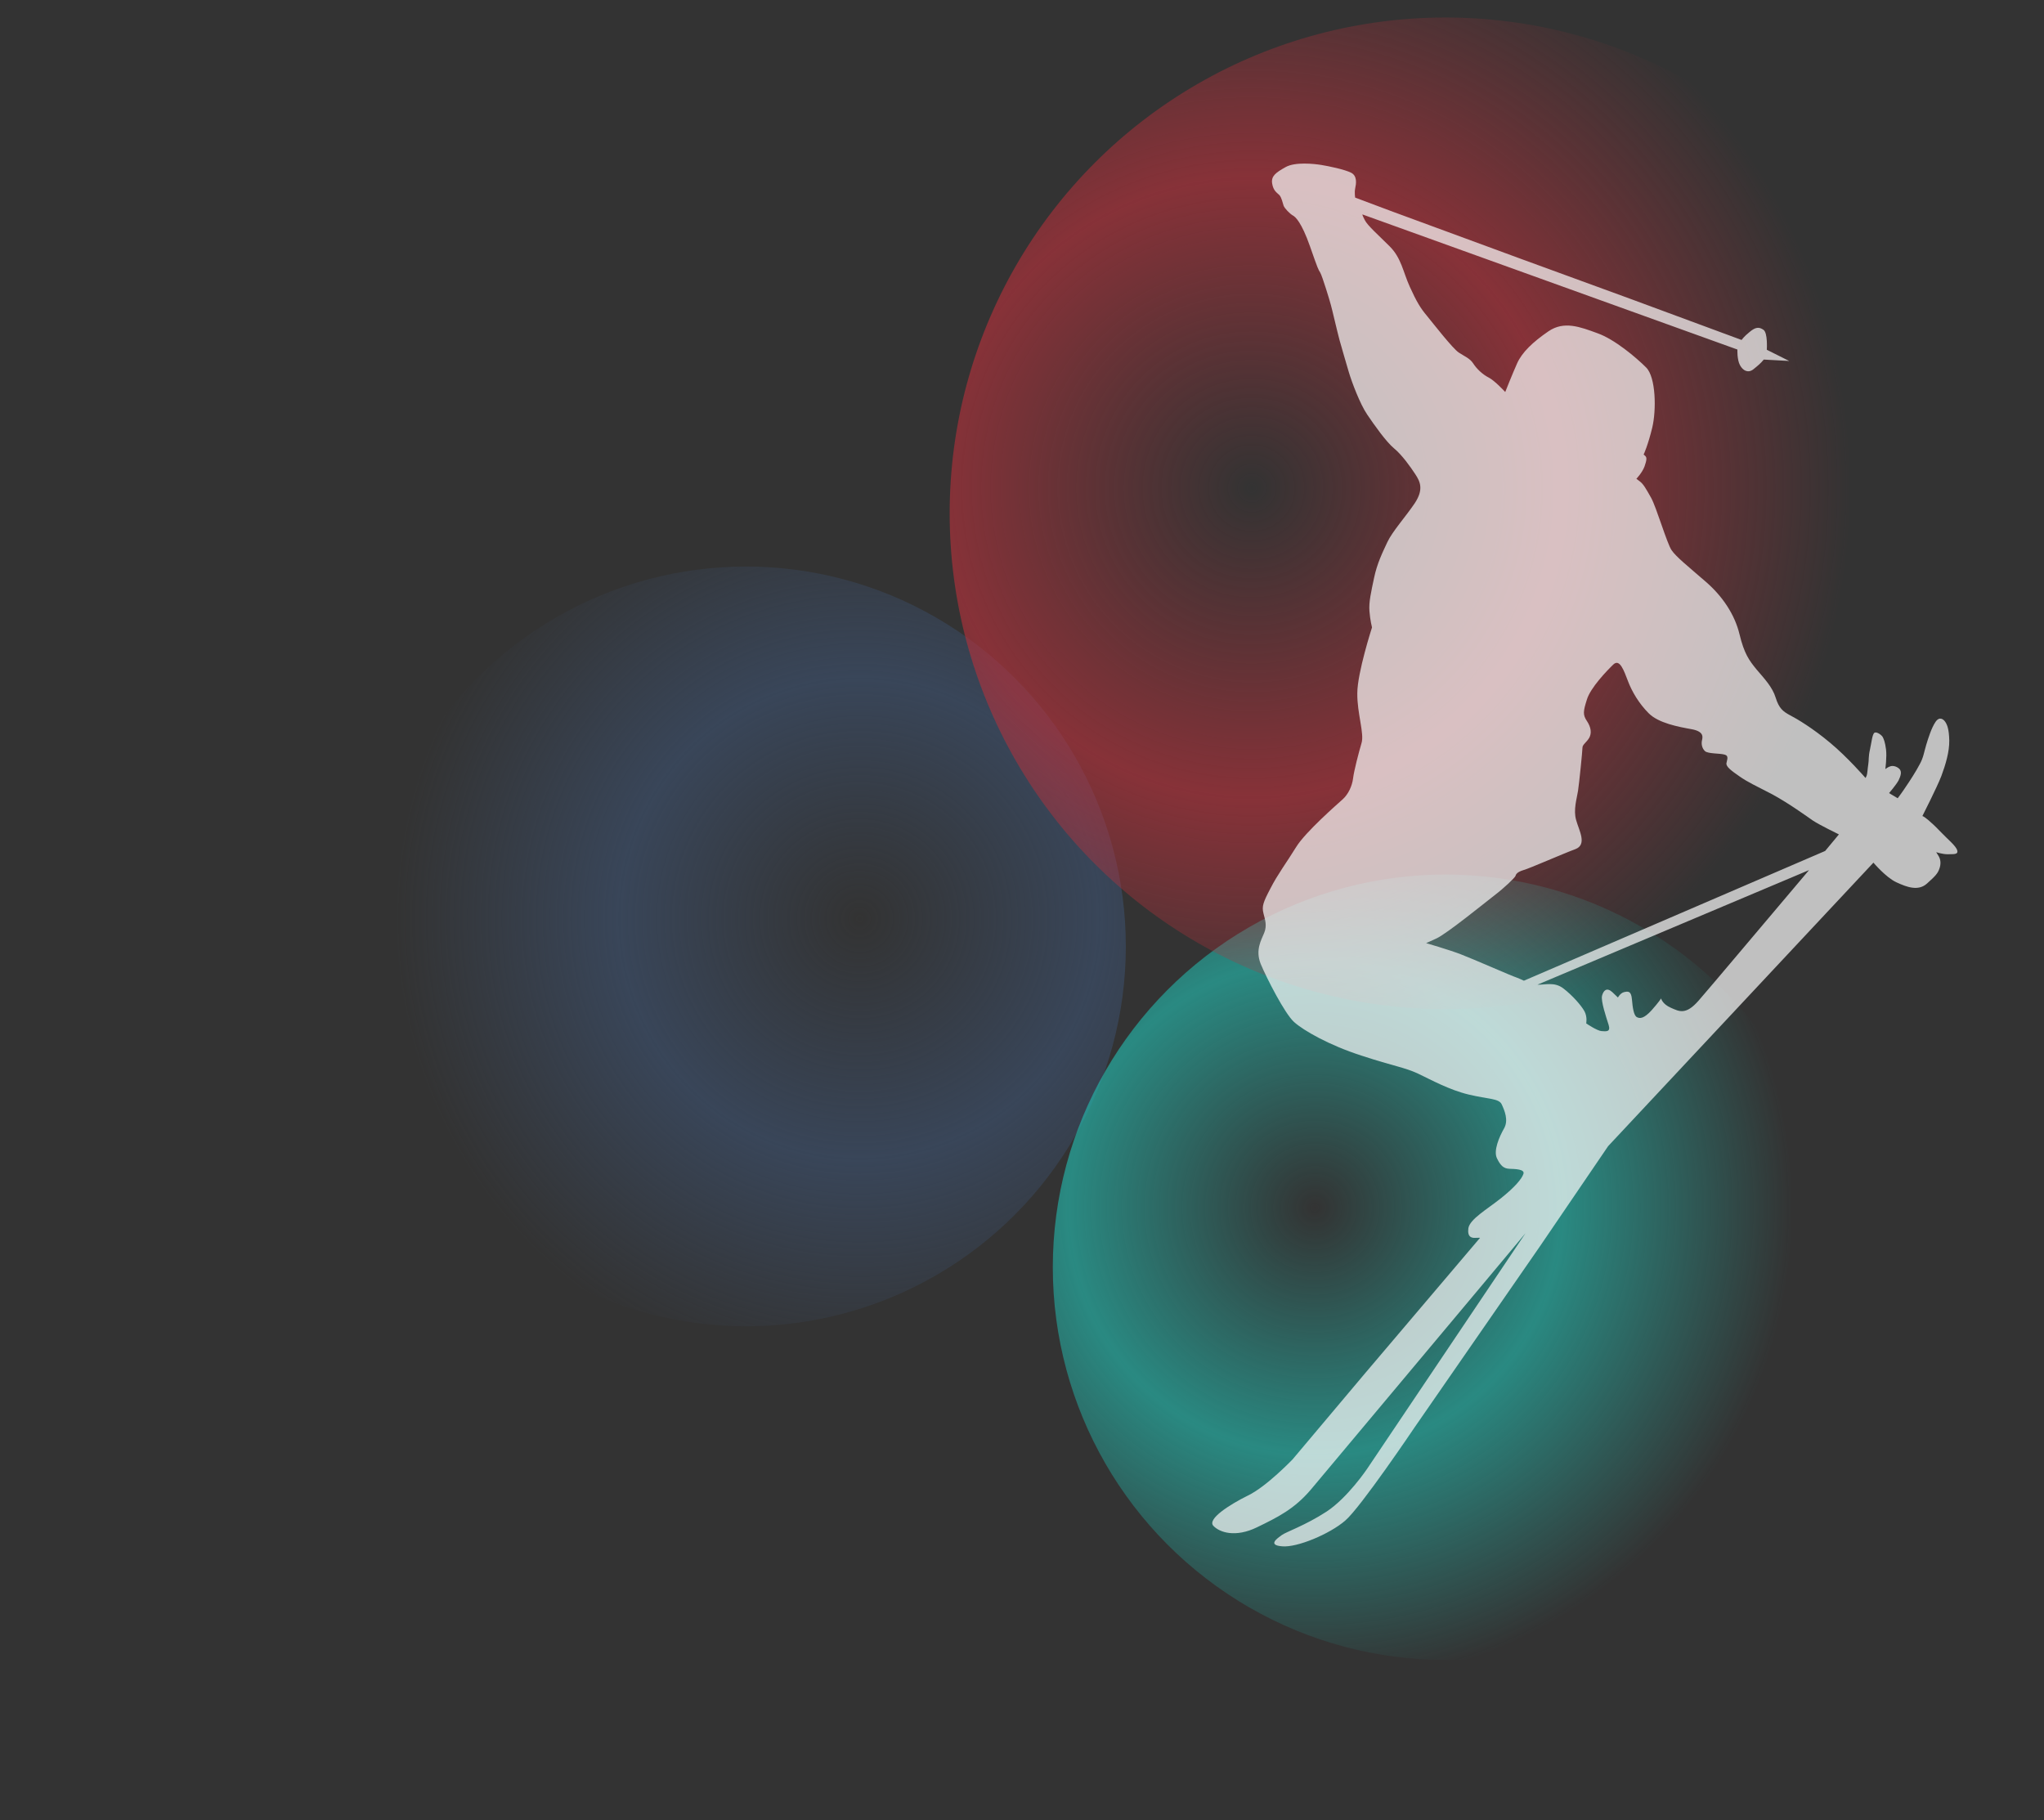
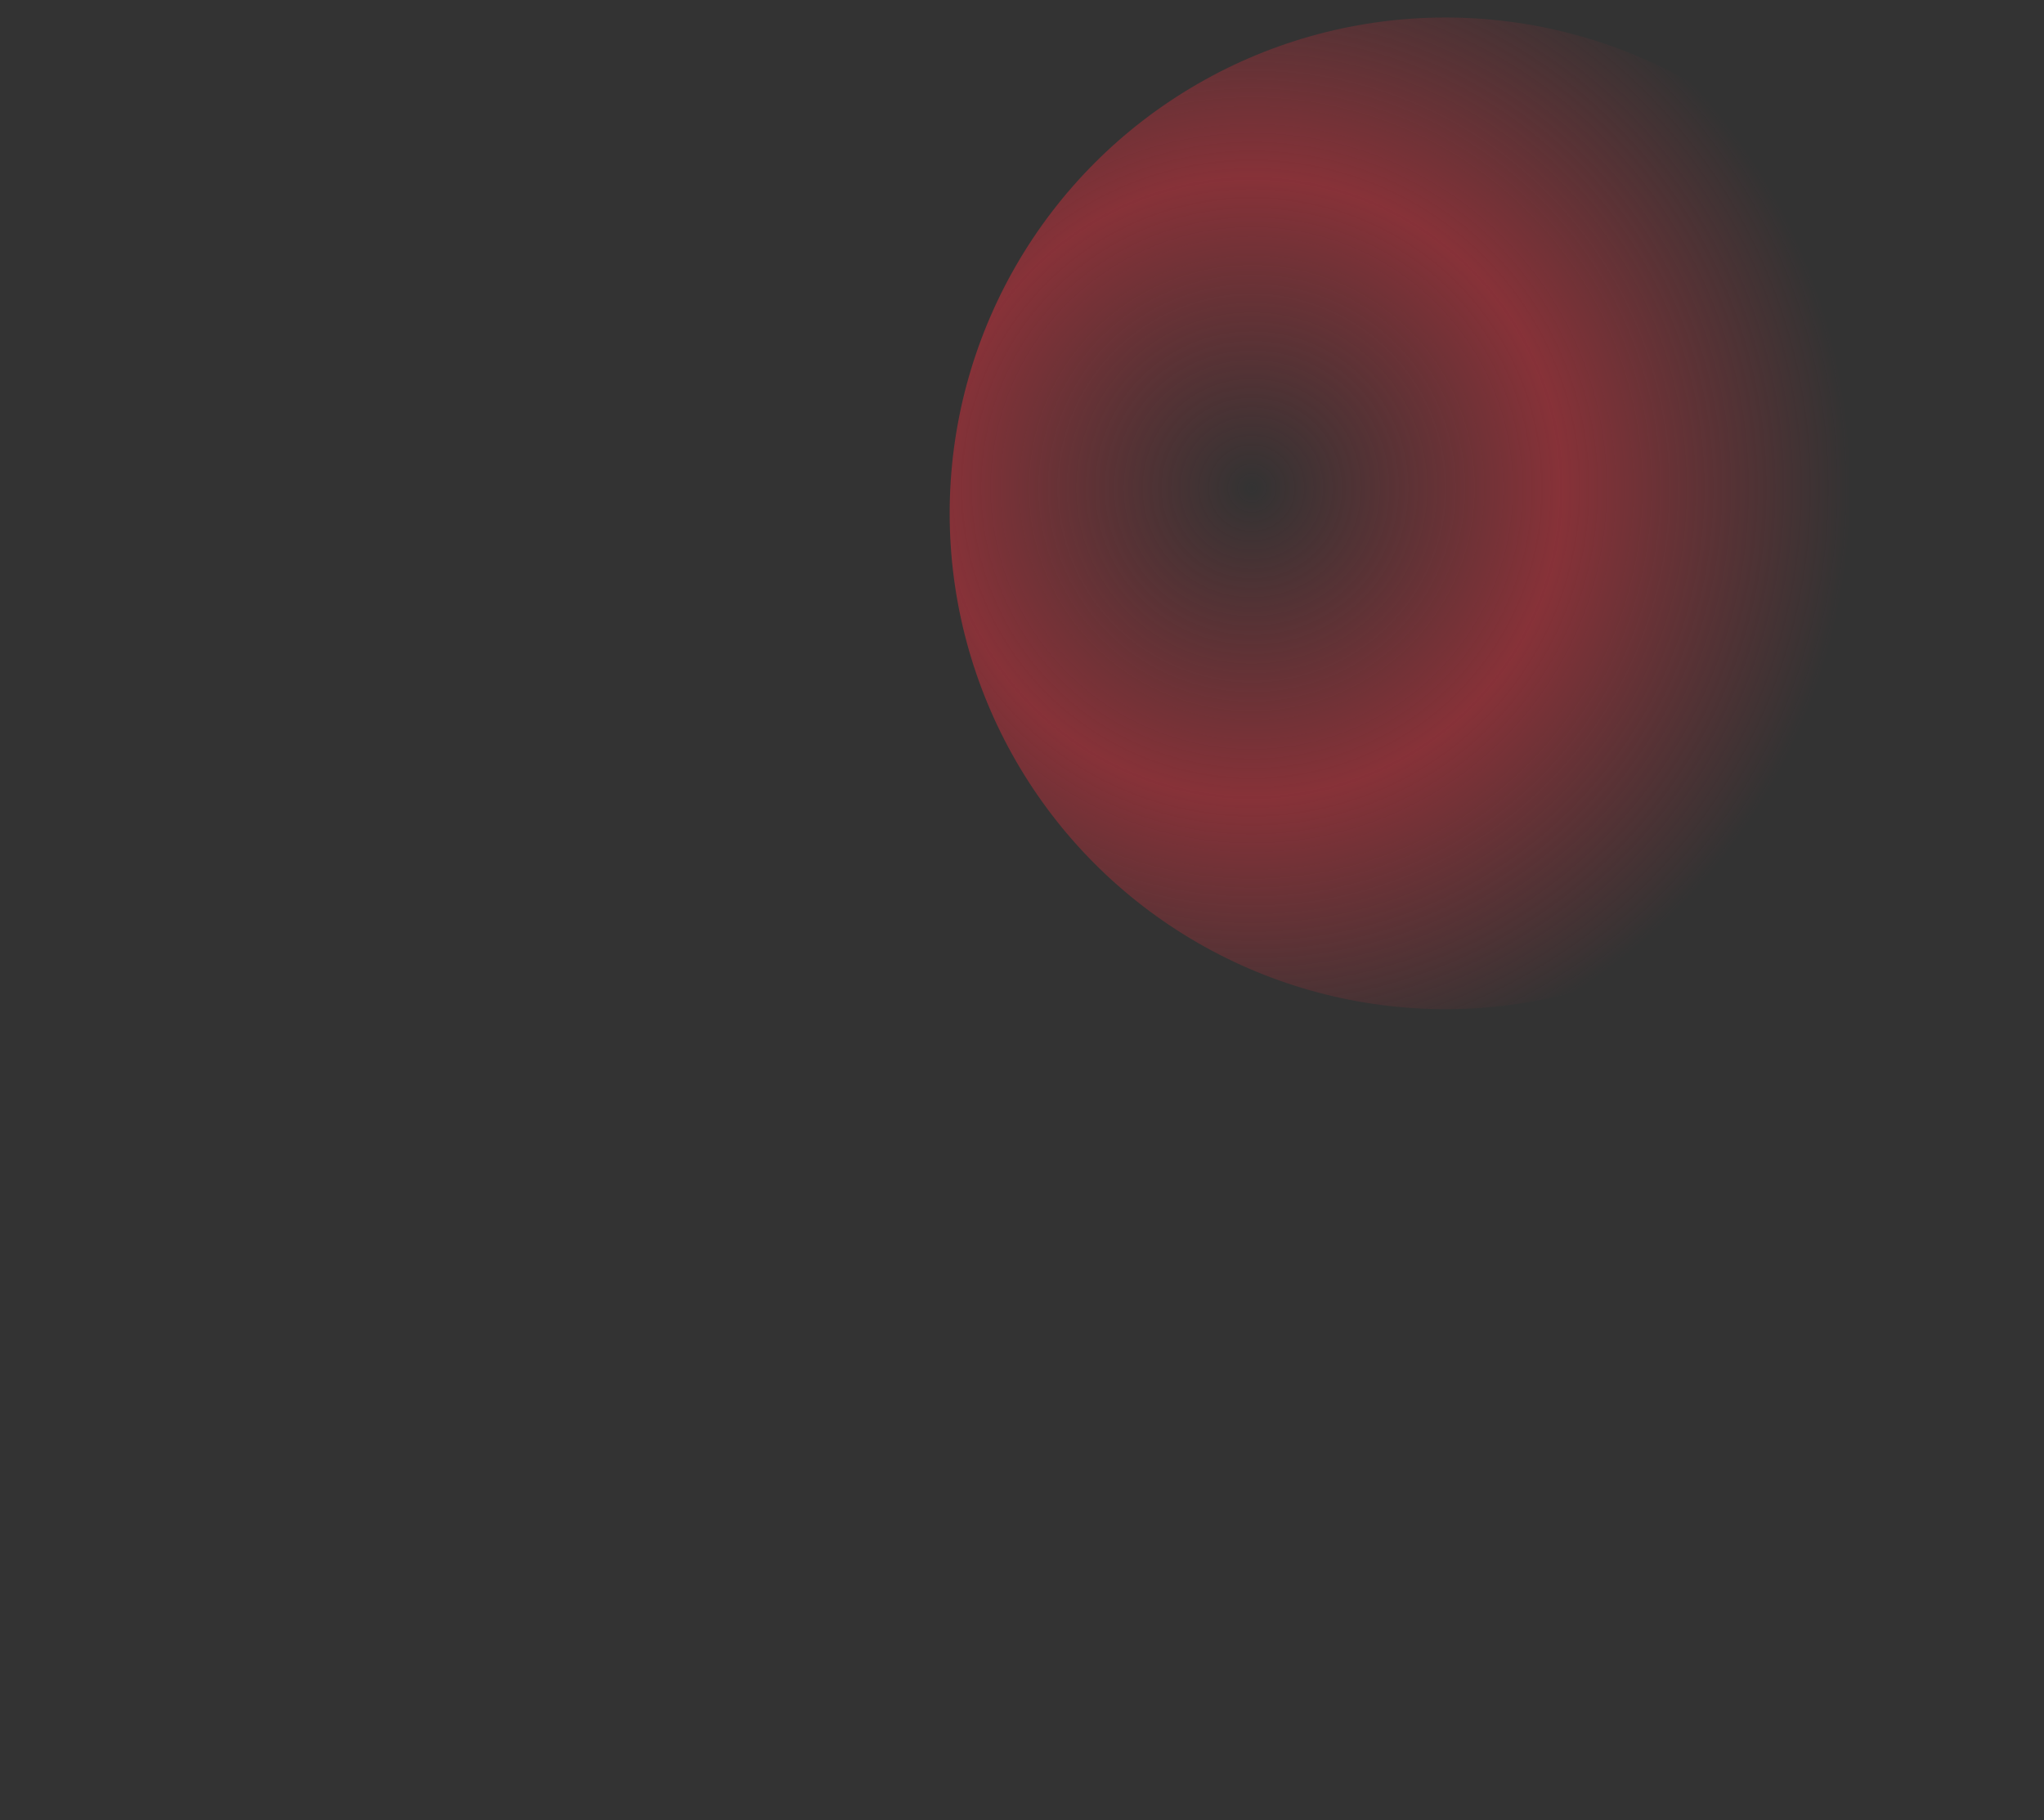
<svg xmlns="http://www.w3.org/2000/svg" version="1.1" id="Layer_1" x="0px" y="0px" width="876px" height="780px" viewBox="0 0 876 780" style="enable-background:new 0 0 876 780;" xml:space="preserve">
  <rect x="0" y="0" width="876" height="780" fill="#333333" stroke="none" />
  <style type="text/css">
	.st0{fill-rule:evenodd;clip-rule:evenodd;fill:url(#SVGID_1_);}
	.st1{fill-rule:evenodd;clip-rule:evenodd;fill:url(#SVGID_00000124882011396019722870000010556418704265059497_);}
	.st2{fill-rule:evenodd;clip-rule:evenodd;fill:url(#SVGID_00000170253493544929979520000011696360492205439370_);}
	.st3{opacity:0.7;fill-rule:evenodd;clip-rule:evenodd;fill:#FCFCFC;}
</style>
  <radialGradient id="SVGID_1_" cx="4300.074" cy="229.889" r="0.576" gradientTransform="matrix(-325.87 110.204 -110.204 -325.87 1426976.125 -398571.75)" gradientUnits="userSpaceOnUse">
    <stop offset="0" style="stop-color:#3C506E;stop-opacity:0" />
    <stop offset="0.517" style="stop-color:#3C506E;stop-opacity:0.64" />
    <stop offset="1" style="stop-color:#3C506E;stop-opacity:0" />
  </radialGradient>
-   <circle class="st0" cx="319.7" cy="405.6" r="162.8" />
  <radialGradient id="SVGID_00000077324204941496505390000013239575724801217194_" cx="4305.315" cy="223.03" r="0.595" gradientTransform="matrix(339.904 52.928 -52.928 339.904 -1451026 -303156.938)" gradientUnits="userSpaceOnUse">
    <stop offset="0" style="stop-color:#24BAAE;stop-opacity:0" />
    <stop offset="0.517" style="stop-color:#24BAAE;stop-opacity:0.64" />
    <stop offset="1" style="stop-color:#24BAAE;stop-opacity:0" />
  </radialGradient>
-   <circle style="fill-rule:evenodd;clip-rule:evenodd;fill:url(#SVGID_00000077324204941496505390000013239575724801217194_);" cx="619.5" cy="543.1" r="168.3" />
  <radialGradient id="SVGID_00000026843650316504028920000011332594304952003518_" cx="4303.239" cy="229.967" r="0.751" gradientTransform="matrix(343.098 -24.9 24.9 343.098 -1481613 28460.94)" gradientUnits="userSpaceOnUse">
    <stop offset="0" style="stop-color:#B6313B;stop-opacity:0" />
    <stop offset="0.517" style="stop-color:#B6313B;stop-opacity:0.64" />
    <stop offset="1" style="stop-color:#B6313B;stop-opacity:0" />
  </radialGradient>
  <circle style="fill-rule:evenodd;clip-rule:evenodd;fill:url(#SVGID_00000026843650316504028920000011332594304952003518_);" cx="619.5" cy="220" r="212.5" />
-   <path class="st3" d="M777,351.7c-2.6-1.8-10.3-7.4-17.5-11.3c-7.3-3.8-10.3-5.1-13.9-7.6c-3.6-2.5-5.9-4.2-5.7-5.7  c0.2-1.4,1.2-3.2-0.8-3.7c-2-0.6-7.1-0.3-8.4-1.5c-1.3-1.2-1.6-3.1-1.3-4.5s1.1-3.9-4.5-4.9s-14.1-2.6-18.3-6.8  c-4.2-4.2-7.2-9.3-8.9-13.8c-1.7-4.4-3.5-9.8-6.3-7.1c-2.8,2.7-9.8,10-11.3,15c-1.6,5.1-1.8,6.5,0,9.2s2.1,5.2,1,7.2  c-1.1,1.9-2.9,2.9-2.9,4.2c0,1.3-1.4,15.3-1.9,18.5c-0.5,3.3-2.1,8.2-0.8,12.6c1.2,4.4,4.8,10.4-0.3,12.4c-5.2,1.9-19.7,8.3-22.3,9  c-2.6,0.8-3.2,1.7-3.4,2.5c-0.3,0.8-4.9,5.2-9,8.3c-4,3.1-20.5,16.5-24.9,18.5s-4.4,2-4.4,2s9.4,2.7,14.9,4.8  c5.5,2.1,21.3,9.1,24,10c1,0.4,2,0.8,3,1.3l129.1-55.6c3.7-4.4,5.9-7.1,5.9-7.1S779.7,353.5,777,351.7z M670,423.6  c3.8,2.9,7.6,7.2,9,9.7s0.8,5.3,0.8,5.3s4.7,3.2,6.6,3.3c1.9,0.1,4,0.5,3-2.7s-3.4-10.2-2.8-12.5c0.6-2.2,2-3.7,4.4-1.5  c2.4,2.3,2.4,2.3,2.4,2.3s1-1.9,2.6-2.3c1.7-0.4,3.1-0.6,3.4,3.1c0.3,3.6,0.8,6.9,2.1,7.6s3,0.7,6.3-2.9c3.2-3.6,4.1-5.1,4.1-5.1  s0.5,2.4,4.2,4c3.6,1.6,6.4,3.2,11.9-3.1c3.8-4.3,30.8-36.4,47.3-55.9L658.9,422C662.4,422.1,666.2,420.7,670,423.6z M834.7,366.1  c-2.3,0-4.9-0.9-4.9-0.9s0.3,0.5,1.1,1.8c0.8,1.4,1,3.2,0.3,5.2c-0.7,2.1-1.7,3.2-5.4,6.5s-8.6,1.5-13.1-0.6s-9.8-8.4-9.8-8.4  L689.2,491.2l-29,42.6l-54,78c0,0-23.1,34.3-29.7,39.9c-6.6,5.7-20.6,11.6-27,11c-6.4-0.5-2.1-3.4-0.2-4.8c1.9-1.4,10-4.1,19.1-10  s17.5-18.4,17.5-18.4l67.9-101L637,548.6c0,0-68.4,81.7-75.3,89.9c-7,8.2-14,11.7-23.1,16.1c-9.1,4.4-15.9,2.2-18.6-0.7  c-2.7-2.9,7-9.1,14.9-13c7.9-3.8,19.1-15.5,19.1-15.5l30.9-36.7l49.4-58.2c0,0-0.4-0.1-1.9,0c-1.6,0.1-3.6-0.2-3.1-4.1  c0.6-3.9,8.1-8.2,14-12.9s8.9-8.3,9.6-10.4c0.7-2.1-3.7-2.1-6-2.2s-3.7-1.1-5.3-4.4c-1.7-3.3,1-9.4,3-12.9s0.2-7.7-1-10.3  c-1.2-2.6-5.7-2.2-14.1-4.2c-8.4-2-16.1-6.3-21.8-9c-5.8-2.7-10.2-3.1-24.2-7.7c-14-4.5-24.9-10.8-28.9-14.4s-11.8-18.9-14.3-24.9  c-2.4-6,0.3-10.3,1.5-13.3s0.5-5.3-0.3-8.3c-0.8-3.1-0.1-4.9,3-10.8c3-5.9,7-11.2,11-17.7s17.8-18.5,20-20.5c2.3-2.1,4-5.6,4.4-9  c0.4-3.3,2.4-10.9,3.6-15c1.3-4.1-1.9-12.7-1.8-21.4c0-8.7,6.3-28.2,6.3-28.2s-0.8-3.1-1.1-7s0.7-8.1,2-14.3s3.6-10.8,5.7-15.3  c2.1-4.5,7.7-10.7,11.7-16.6c3.9-5.9,2.4-9.2,0.3-12.4c-2.1-3.2-5.7-8.3-9.1-11.1c-3.4-2.8-8.5-10-11.6-14.6s-6.5-13.7-7.8-18  c-1.3-4.2-2.9-10.1-4-13.8c-1-3.7-3.3-13.7-3.7-15c-0.3-1.3-3.7-12.5-4.6-14c-0.9-1.5-0.8-1-4.4-11.3c-3.6-10.2-6.2-12.6-7.4-13.2  c-1.2-0.7-3.5-3-3.9-4.2c-0.4-1.1-0.8-3.4-1.8-4.5c-1-1-2.6-1.8-3.1-5s1.7-4.7,5.8-7s12.2-1.4,15.3-0.9s9.9,1.9,12.7,3.3  s2.2,4.8,1.8,6.7c-0.4,1.9,0,4,0,4l16.3,6.1L652,111l46.8,17.1l47.6,17.6c0,0,0.9-1.4,3.4-3.4c2.5-2.1,4-2.3,5.9-1  c2,1.2,1.5,8.6,1.5,8.6l9.6,4.8l-10.9-0.6c-1.4,1.7-2.4,2.5-4.5,4.2c-2.2,1.7-4.4,0.6-5.7-1.8c-1.3-2.4-1.1-6.7-1.1-6.7L583.9,91.9  c0,0-0.2,0.1,1,2.4c1.2,2.4,5.7,6.3,10.7,11.3s5.7,10.9,8.6,17.3c2.9,6.4,4.6,9.2,7.3,12.4c2.7,3.3,11.1,14.1,13.7,15.8  c2.6,1.7,4.8,2.5,6.2,4.7s4,4.7,6.6,6s7.1,6.2,7.1,6.2s3-7.6,5.1-12.3s6.7-9.1,13.4-13.7c6.7-4.6,13.6-1.9,21,0.8  c7.4,2.6,16.7,10.5,20.9,14.7s4.4,18.3,2.6,25.8c-1.8,7.4-3.6,11.4-3.7,11.5c0,0,0.1,0,0.7,0.6c0.8,0.7,0.6,1.9-0.3,4.5  c-1,2.7-3.5,5.3-3.5,5.3s0.2,0.1,1.6,1.2c1.4,1.1,2.4,2.8,4.7,6.9c2.3,4.1,6.8,19.6,8.8,22.5c1.9,2.8,6.9,6.8,14.4,13.3  c7.5,6.4,12.7,14.4,14.7,22.7c2,8.3,4.1,11.2,7.3,15.1c3.3,3.9,6.8,7.5,8.2,12.1c1.4,4.5,3.1,5.9,6.1,7.5c3.1,1.6,9.8,5.6,17.2,11.8  c7.5,6.2,15.2,15.1,15.2,15.1s0.2-0.2,0.5-1c0.3-0.7,0.4-3,0.7-4.9c0.3-1.8,0-3.1,0.7-6.2s1-6.8,2-7.3s3.1,1.1,3.5,1.9  s1,2.1,1.4,5.3c0.4,3.2-0.3,8.4-0.3,8.4s1.3-1,2.2-1.2c0.9-0.3,2.5-0.1,3.8,1.1c1.2,1.2,0.6,3-0.3,4.9c-1,1.9-4.1,5.5-4.1,5.5  l3.7,2.2c0,0,1.9-2.5,3.4-4.8c1.6-2.3,4.5-6.8,6-9.7c1.6-2.8,1.9-5.3,2.8-8.3s2.3-7.4,4-9.9s3.4-1.2,4.2,0s1.6,3.1,1.7,7.9  c0.1,4.8-1.6,10.5-3.4,15.3c-1.8,4.7-8.1,17.1-8.1,17.1s0,0.1,0.4,0.2s3.5,2.5,6.9,6.1s7,6.4,7.6,8.4S837,366,834.7,366.1z" />
</svg>